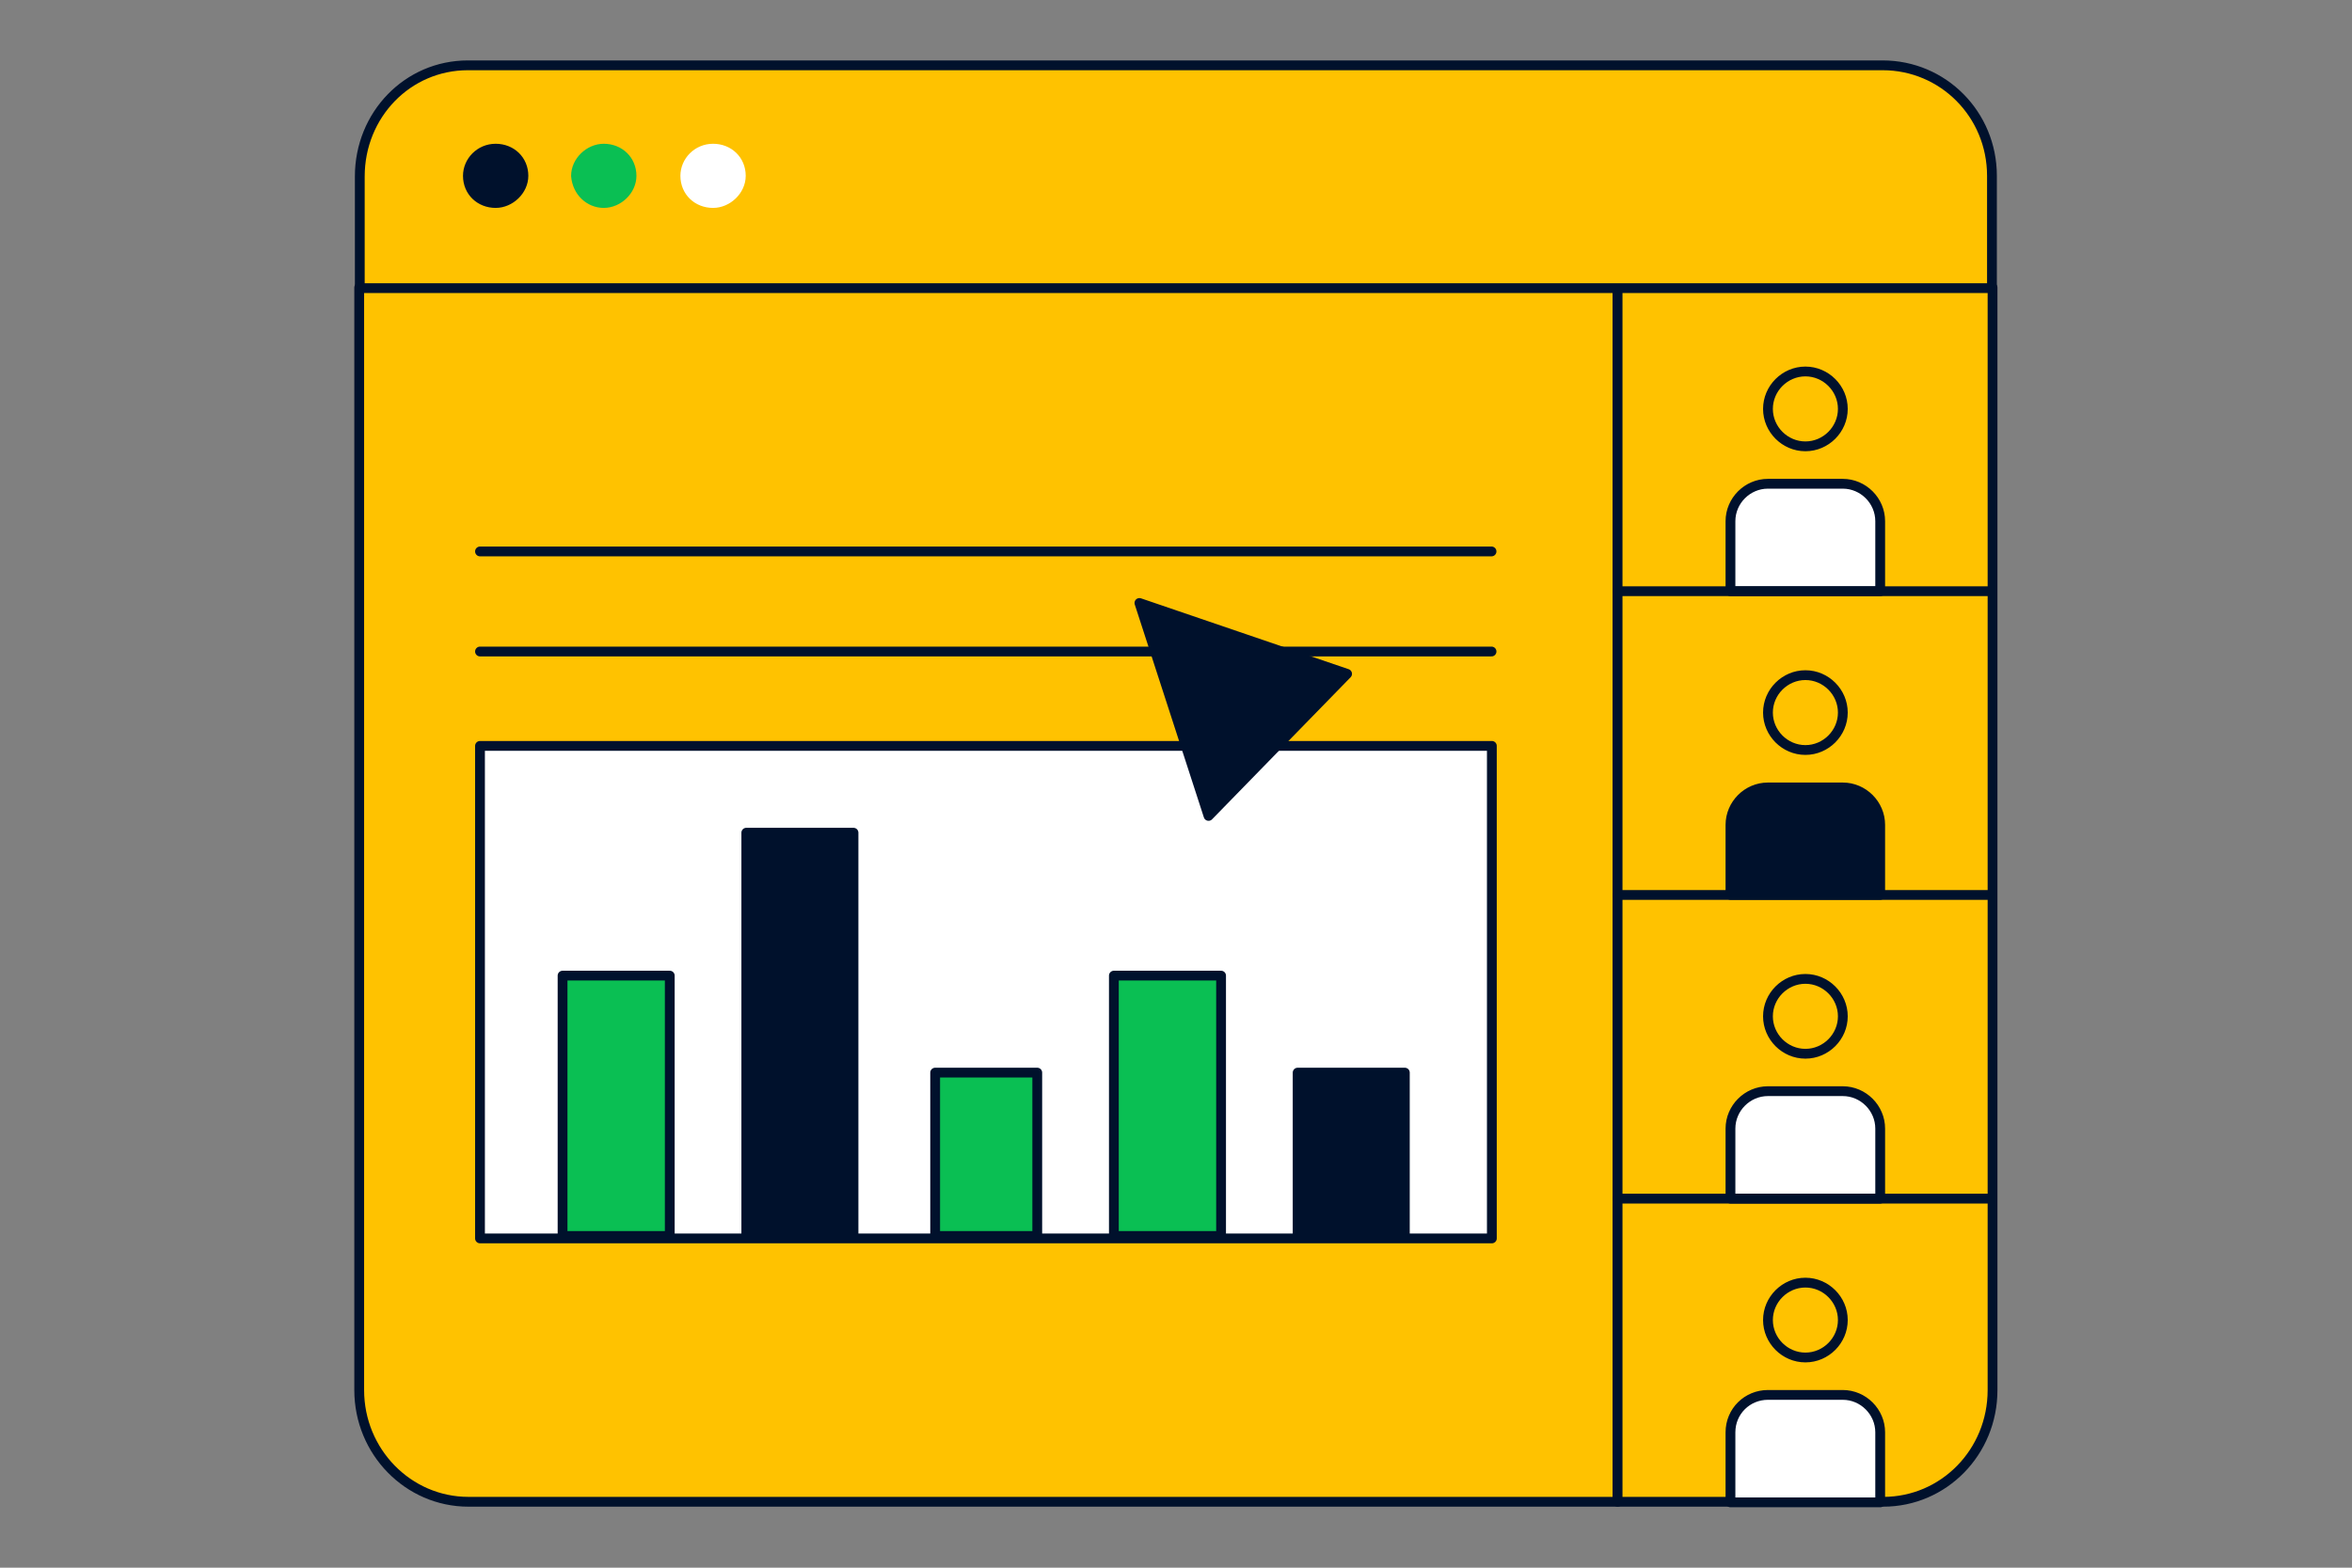
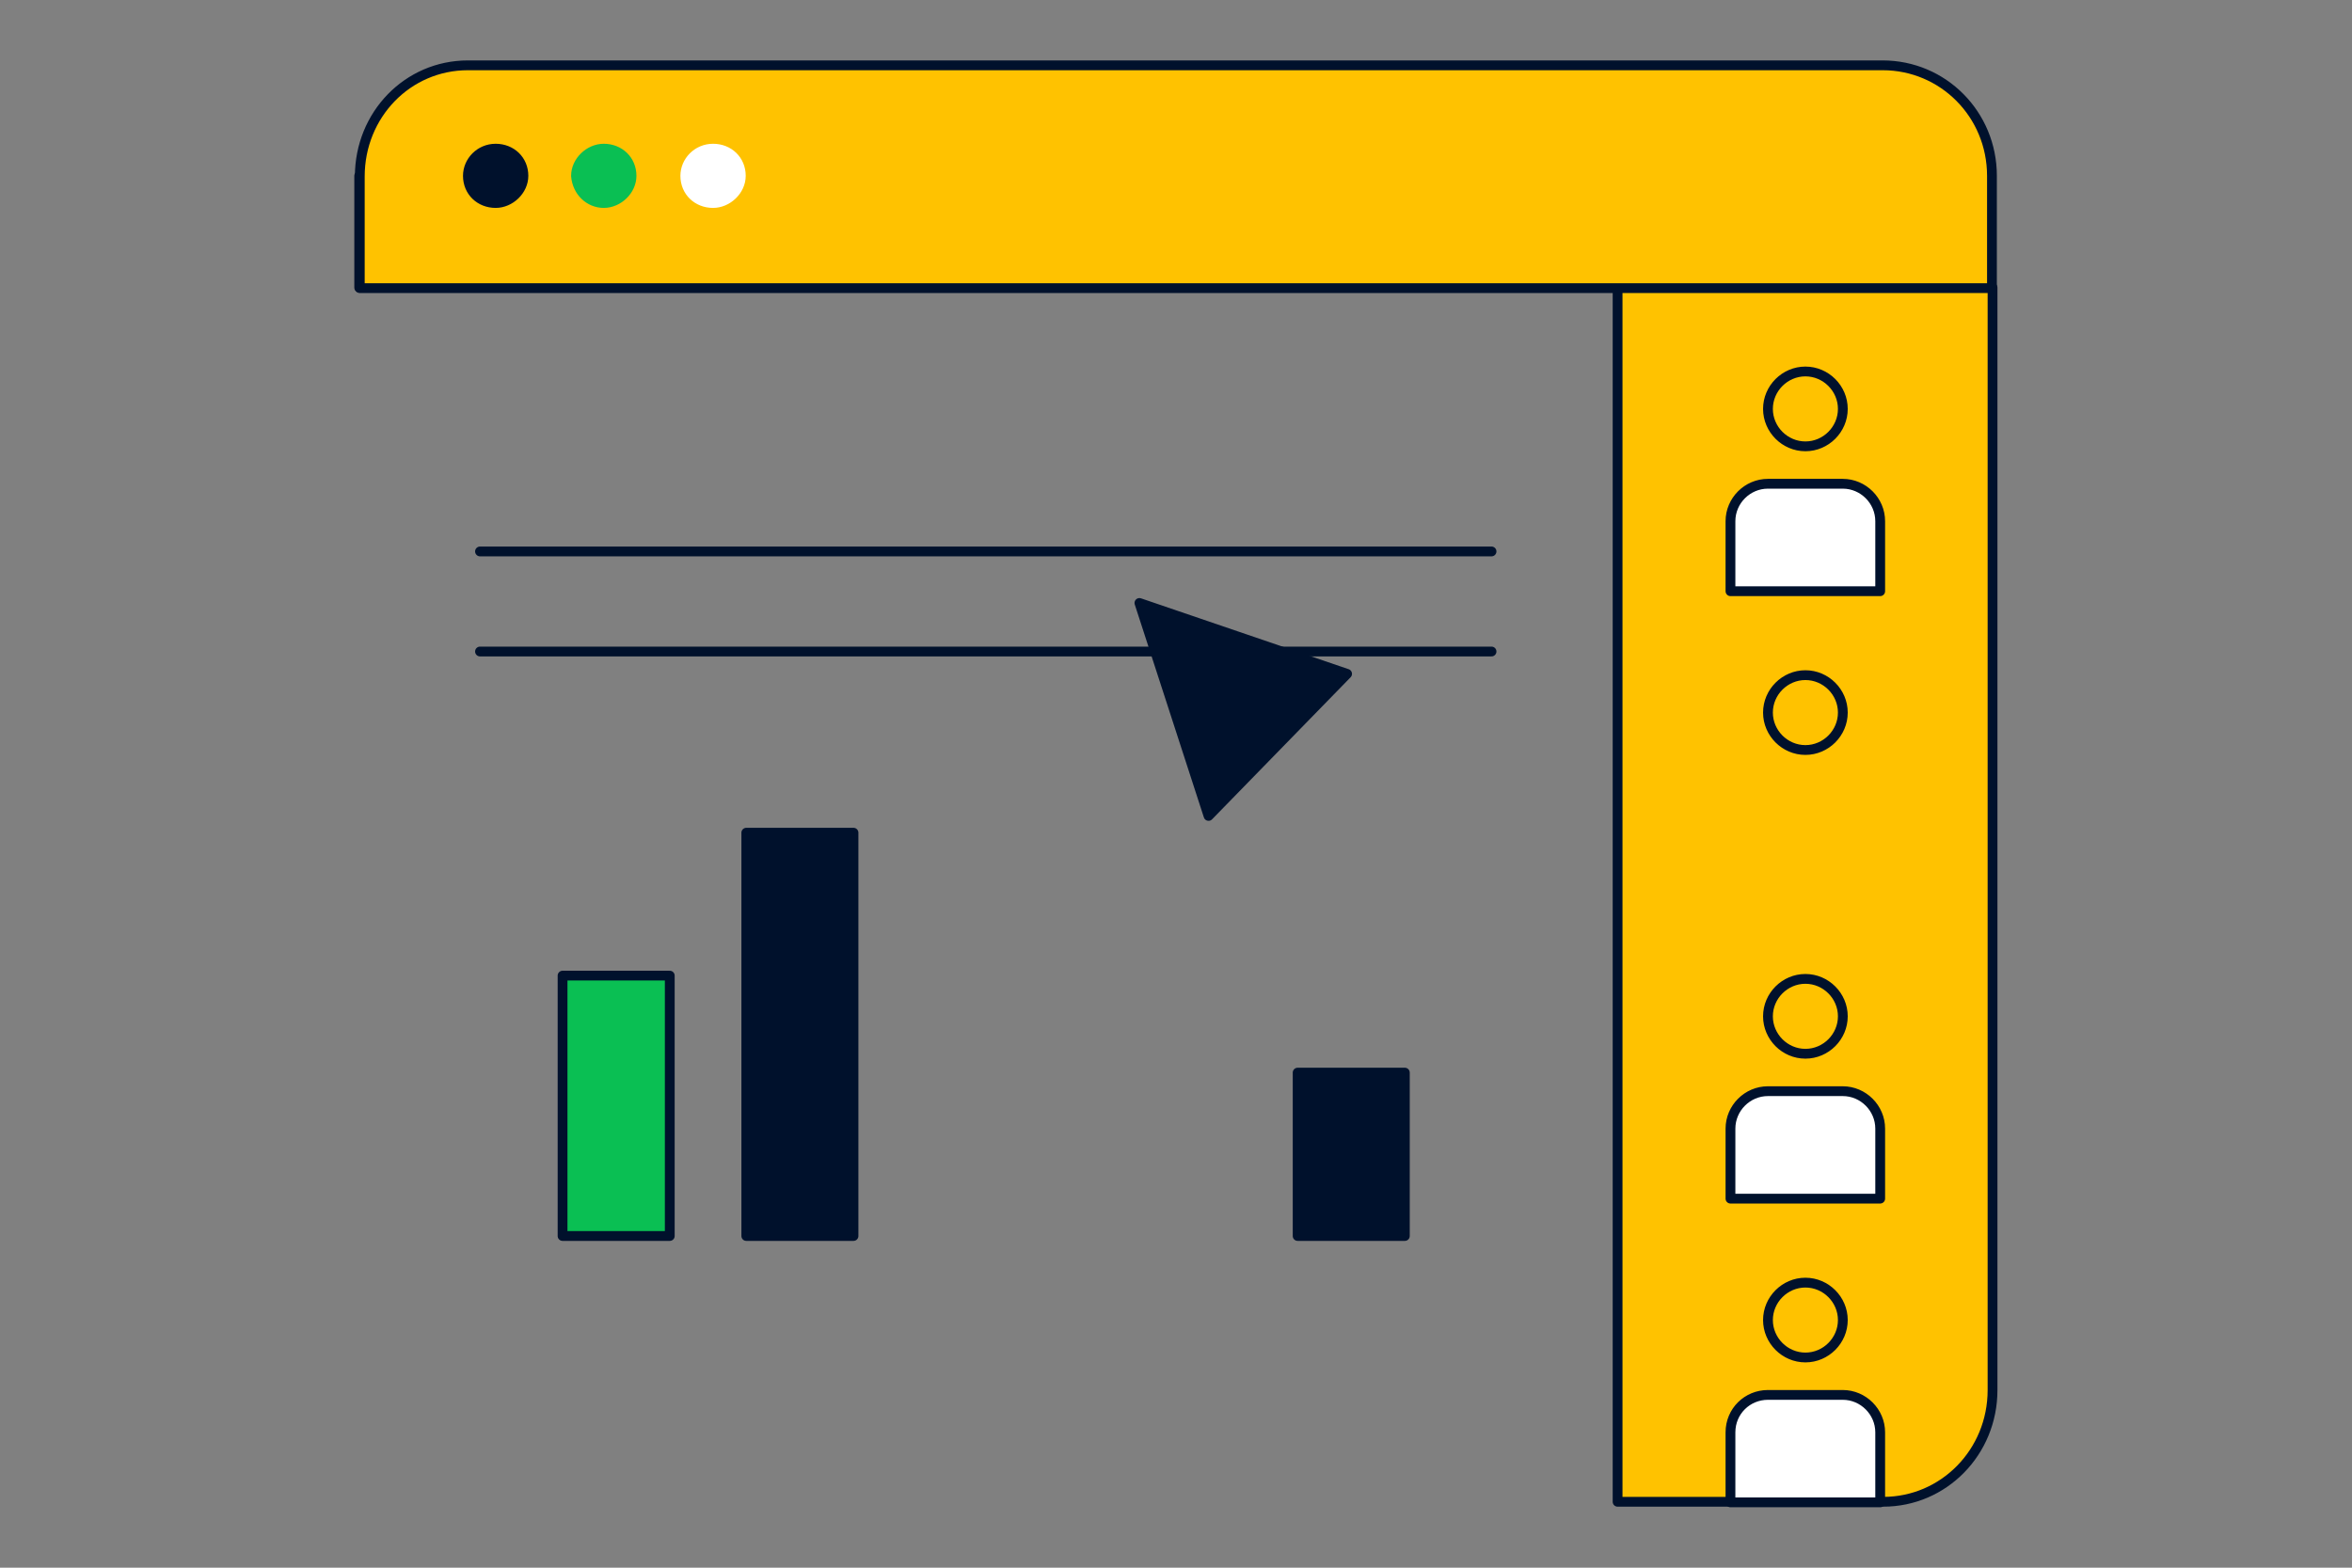
<svg xmlns="http://www.w3.org/2000/svg" fill="none" viewBox="0 0 360 240">
  <rect x="0" y="0" width="360" height="240" fill="#808080" stroke="none" />
-   <path fill="#FFC200" stroke="#00112C" stroke-linecap="round" stroke-linejoin="round" stroke-width="1.5" d="M247.591 44.02v185.89H71.708c-9.239 0-16.727-7.67-16.727-17.1V44.02z" />
+   <path fill="#FFC200" stroke="#00112C" stroke-linecap="round" stroke-linejoin="round" stroke-width="1.5" d="M247.591 44.02H71.708c-9.239 0-16.727-7.67-16.727-17.1V44.02z" />
  <path fill="#FFC200" stroke="#00112C" stroke-linecap="round" stroke-linejoin="round" stroke-width="1.5" d="M304.981 44.02v168.79c0 9.52-7.489 17.1-16.727 17.1H247.59V44.02z" />
  <path fill="#FFC200" stroke="#00112C" stroke-linecap="round" stroke-linejoin="round" stroke-width="1.5" d="M288.164 10H71.618c-9.239 0-16.548 7.58-16.548 17.01v17.1h249.822V26.92c0-9.43-7.489-16.92-16.728-16.92" />
  <path fill="#00112C" stroke="#00112C" stroke-linecap="round" stroke-linejoin="round" stroke-width="1.5" d="M75.867 31.08c2.22 0 4.249-1.94 4.249-4.16 0-2.4-1.85-4.16-4.25-4.16s-4.249 1.94-4.249 4.16c0 2.4 1.85 4.16 4.25 4.16" />
  <path fill="#0ABF53" stroke="#0ABF53" stroke-linecap="round" stroke-linejoin="round" stroke-width="1.5" d="M92.413 31.08c2.22 0 4.25-1.94 4.25-4.16 0-2.4-1.85-4.16-4.25-4.16-2.22 0-4.249 1.94-4.249 4.16.18 2.4 2.03 4.16 4.25 4.16" />
  <path fill="#fff" stroke="#fff" stroke-linecap="round" stroke-linejoin="round" stroke-width="1.5" d="M109.142 31.08c2.22 0 4.249-1.94 4.249-4.16 0-2.4-1.849-4.16-4.249-4.16s-4.249 1.94-4.249 4.16c0 2.4 1.849 4.16 4.249 4.16" />
  <path stroke="#00112C" stroke-linecap="round" stroke-linejoin="round" stroke-width="1.5" d="M276.337 68.33c3.139 0 5.729-2.59 5.729-5.73s-2.59-5.73-5.729-5.73-5.73 2.59-5.73 5.73 2.59 5.73 5.73 5.73" />
  <path fill="#fff" stroke="#00112C" stroke-linecap="round" stroke-linejoin="round" stroke-width="1.5" d="M270.596 74.06h11.459c3.139 0 5.729 2.59 5.729 5.73v10.72h-22.917V79.79c0-3.14 2.59-5.73 5.729-5.73" />
  <path stroke="#00112C" stroke-linecap="round" stroke-linejoin="round" stroke-width="1.5" d="M276.337 114.82c3.139 0 5.729-2.59 5.729-5.73s-2.59-5.73-5.729-5.73-5.73 2.59-5.73 5.73 2.59 5.73 5.73 5.73" />
-   <path fill="#00112C" stroke="#00112C" stroke-linecap="round" stroke-linejoin="round" stroke-width="1.5" d="M270.596 120.55h11.459c3.139 0 5.729 2.59 5.729 5.73V137h-22.917v-10.72c0-3.14 2.59-5.73 5.729-5.73" />
  <path stroke="#00112C" stroke-linecap="round" stroke-linejoin="round" stroke-width="1.5" d="M276.337 161.32c3.139 0 5.729-2.59 5.729-5.73s-2.59-5.73-5.729-5.73-5.73 2.59-5.73 5.73 2.59 5.73 5.73 5.73" />
  <path fill="#fff" stroke="#00112C" stroke-linecap="round" stroke-linejoin="round" stroke-width="1.5" d="M270.596 167.05h11.459c3.139 0 5.729 2.59 5.729 5.73v10.72h-22.917v-10.72c0-3.14 2.59-5.73 5.729-5.73" />
  <path stroke="#00112C" stroke-linecap="round" stroke-linejoin="round" stroke-width="1.5" d="M276.337 207.82c3.139 0 5.729-2.59 5.729-5.73s-2.59-5.73-5.729-5.73-5.73 2.59-5.73 5.73 2.59 5.73 5.73 5.73" />
  <path fill="#fff" stroke="#00112C" stroke-linecap="round" stroke-linejoin="round" stroke-width="1.5" d="M270.596 213.55h11.459c3.139 0 5.729 2.59 5.729 5.73V230h-22.917v-10.72c0-3.24 2.59-5.73 5.729-5.73" />
-   <path stroke="#00112C" stroke-linecap="round" stroke-linejoin="round" stroke-width="1.5" d="M247.59 90.51h57.301M247.59 137.01h57.301M247.59 183.5h57.301" />
-   <path fill="#fff" stroke="#00112C" stroke-linecap="round" stroke-linejoin="round" stroke-width="1.5" d="M228.345 114.19H73.469v75.4h154.876z" />
  <path fill="#0ABF53" stroke="#00112C" stroke-linecap="round" stroke-linejoin="round" stroke-width="1.5" d="M102.515 149.36H86.107v39.86h16.408z" />
  <path fill="#00112C" stroke="#00112C" stroke-linecap="round" stroke-linejoin="round" stroke-width="1.5" d="M130.638 127.48H114.23v61.74h16.408z" />
-   <path fill="#0ABF53" stroke="#00112C" stroke-linecap="round" stroke-linejoin="round" stroke-width="1.5" d="M158.764 164.21h-15.627v25.01h15.627z" />
  <path fill="#00112C" stroke="#00112C" stroke-linecap="round" stroke-linejoin="round" stroke-width="1.5" d="M215.027 164.21h-16.408v25.01h16.408z" />
-   <path fill="#0ABF53" stroke="#00112C" stroke-linecap="round" stroke-linejoin="round" stroke-width="1.5" d="M186.9 149.36h-16.408v39.86H186.9z" />
  <path stroke="#00112C" stroke-linecap="round" stroke-linejoin="round" stroke-width="1.5" d="M73.469 84.42h154.826M73.469 99.74h154.826" />
  <path fill="#00112C" stroke="#00112C" stroke-linecap="round" stroke-linejoin="round" stroke-width="1.5" d="m206.187 103.16-21.206 21.75-10.579-32.6z" />
</svg>